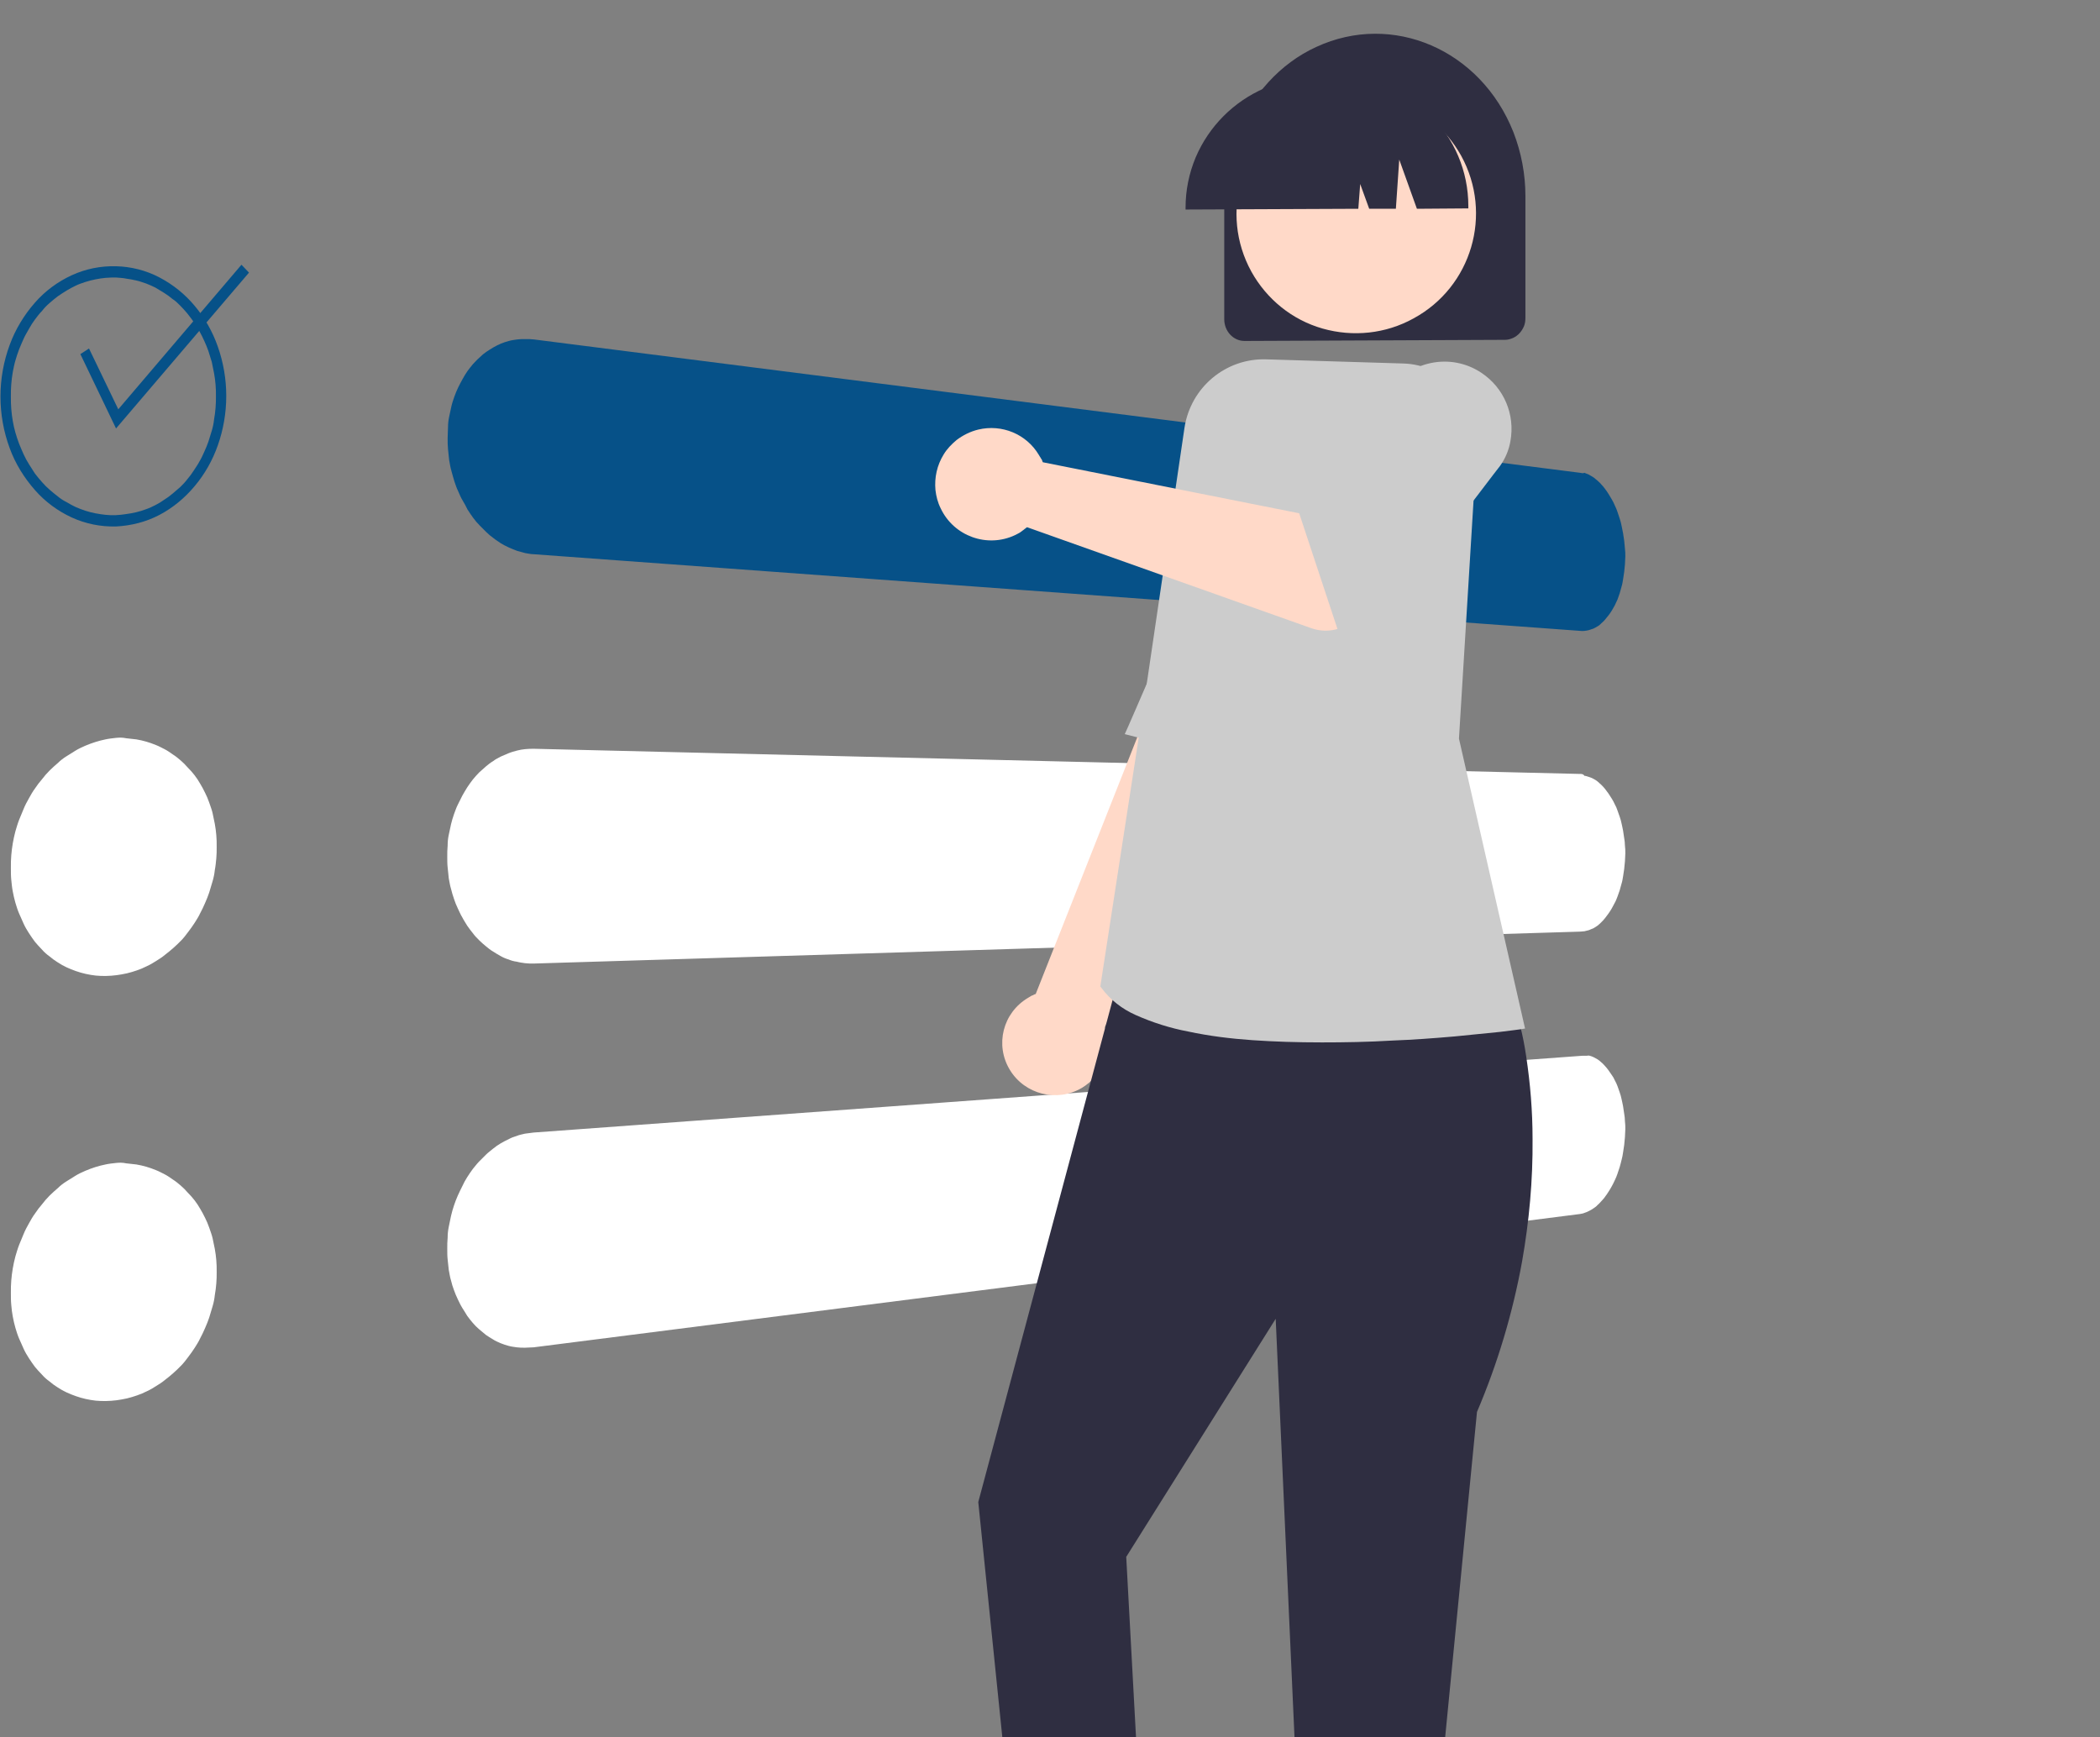
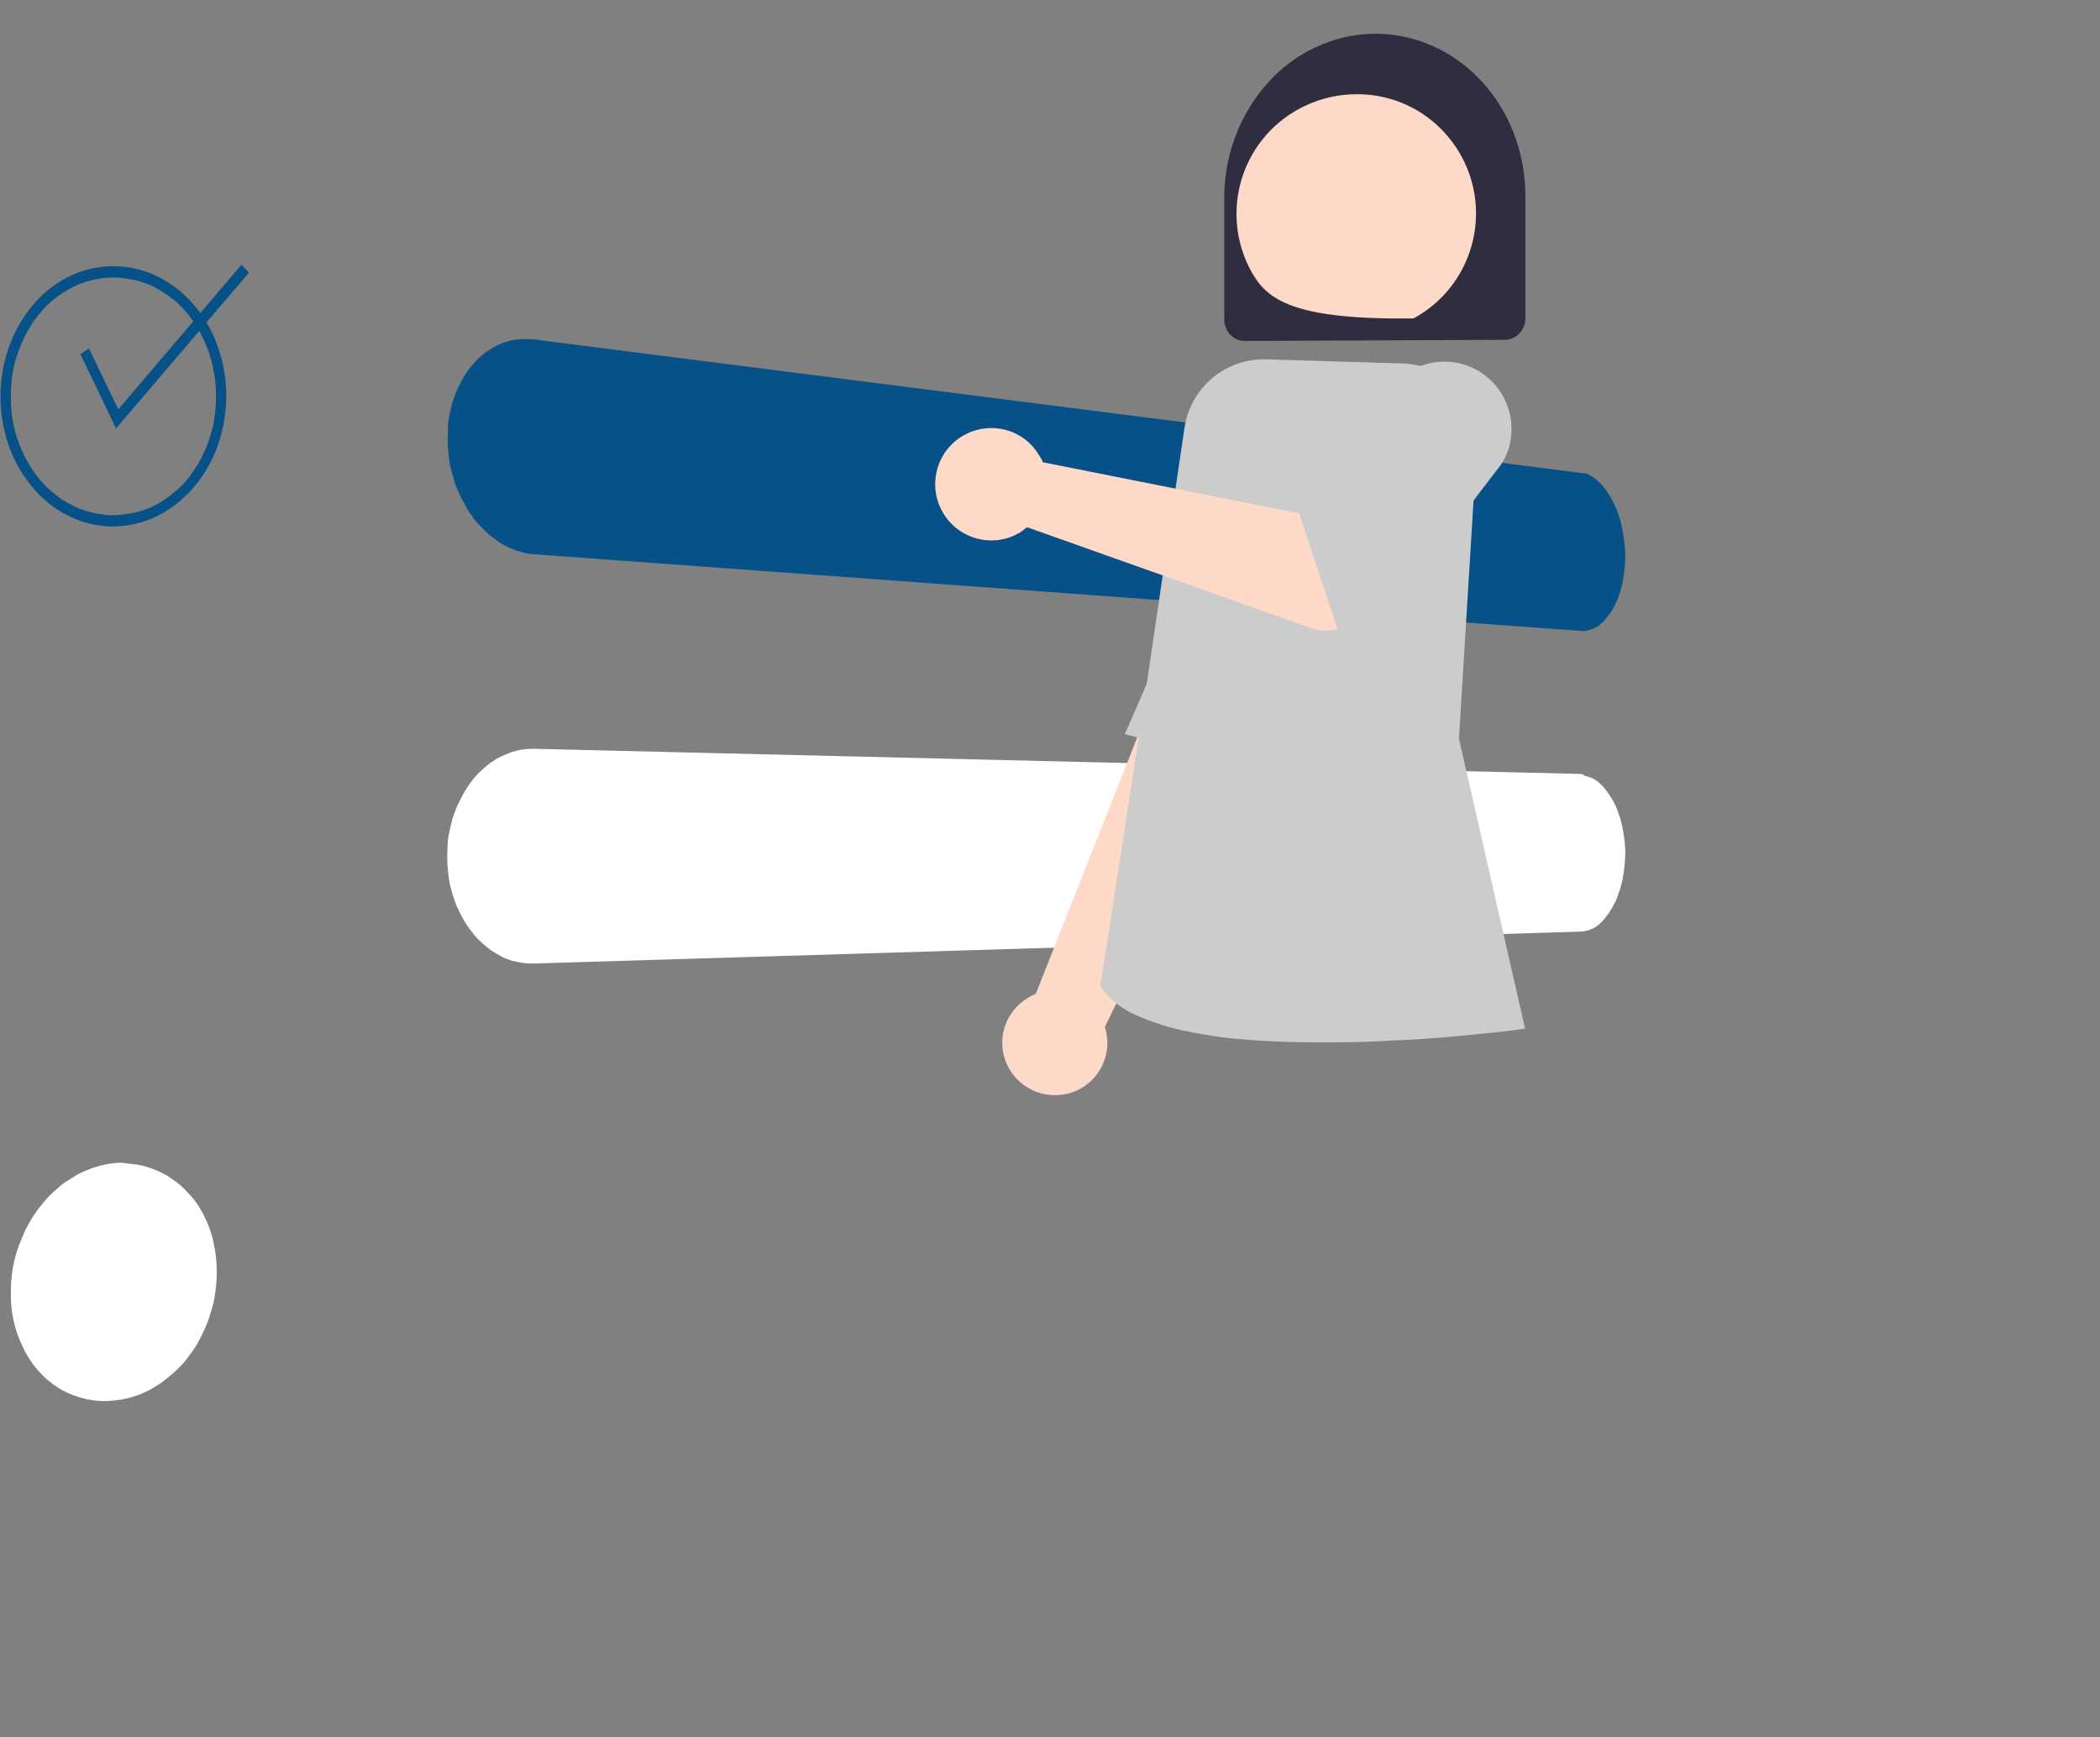
<svg xmlns="http://www.w3.org/2000/svg" width="110" height="91" viewBox="0 0 110 91" fill="none">
  <rect x="0" y="0" width="110" height="91" fill="#808080" stroke="none" />
  <g clip-path="url(#clip0_90_586)">
    <path d="M82.756 24.766L27.972 17.782C27.815 17.763 27.677 17.763 27.52 17.763C27.382 17.763 27.225 17.763 27.087 17.782C26.949 17.802 26.792 17.822 26.654 17.861C26.516 17.9 26.379 17.94 26.241 17.999C26.103 18.058 25.985 18.117 25.848 18.195C25.71 18.274 25.592 18.353 25.474 18.431C25.356 18.51 25.238 18.608 25.12 18.727C25.002 18.825 24.903 18.943 24.785 19.061C24.687 19.179 24.589 19.297 24.49 19.435C24.392 19.572 24.313 19.71 24.235 19.848C24.156 19.985 24.077 20.143 23.998 20.3C23.92 20.458 23.861 20.615 23.802 20.772C23.743 20.949 23.684 21.107 23.645 21.284C23.605 21.461 23.566 21.638 23.526 21.835C23.487 22.012 23.467 22.208 23.467 22.385C23.467 22.562 23.448 22.759 23.448 22.956C23.448 23.152 23.448 23.349 23.467 23.526C23.487 23.703 23.507 23.92 23.526 24.097C23.566 24.294 23.585 24.471 23.645 24.667C23.703 24.864 23.743 25.041 23.802 25.218C23.861 25.395 23.92 25.572 23.998 25.729C24.077 25.907 24.136 26.064 24.235 26.221C24.333 26.379 24.412 26.536 24.49 26.693C24.589 26.851 24.687 26.988 24.785 27.126C24.884 27.264 25.002 27.401 25.12 27.52C25.238 27.637 25.356 27.756 25.474 27.874C25.592 27.992 25.71 28.09 25.848 28.188C25.966 28.287 26.103 28.365 26.241 28.464C26.379 28.542 26.516 28.621 26.654 28.68C26.792 28.739 26.93 28.798 27.087 28.857C27.225 28.896 27.382 28.936 27.52 28.975C27.657 28.995 27.815 29.034 27.972 29.034L82.756 33.047C82.913 33.067 83.07 33.047 83.228 33.008C83.306 32.988 83.385 32.949 83.464 32.929C83.543 32.89 83.621 32.85 83.68 32.811C83.759 32.772 83.818 32.713 83.877 32.654C83.936 32.595 84.015 32.536 84.074 32.457C84.133 32.378 84.192 32.319 84.251 32.24C84.31 32.162 84.369 32.083 84.428 31.985C84.487 31.886 84.526 31.808 84.585 31.709C84.624 31.611 84.683 31.513 84.723 31.414C84.762 31.316 84.802 31.198 84.841 31.08C84.88 30.962 84.9 30.844 84.939 30.726C84.978 30.608 84.998 30.47 85.018 30.352C85.037 30.234 85.057 30.096 85.077 29.959C85.097 29.821 85.097 29.703 85.116 29.565C85.116 29.428 85.136 29.29 85.136 29.152C85.136 29.015 85.136 28.877 85.116 28.739C85.097 28.601 85.097 28.464 85.077 28.326C85.057 28.188 85.037 28.051 85.018 27.933C84.998 27.795 84.959 27.677 84.939 27.539C84.919 27.421 84.88 27.283 84.841 27.165C84.802 27.047 84.762 26.929 84.723 26.811C84.683 26.693 84.644 26.595 84.585 26.477C84.546 26.379 84.487 26.261 84.428 26.162C84.369 26.064 84.31 25.965 84.251 25.867C84.192 25.769 84.133 25.69 84.074 25.611C84.015 25.533 83.956 25.454 83.877 25.375C83.818 25.297 83.739 25.238 83.68 25.179C83.602 25.12 83.543 25.061 83.464 25.002C83.385 24.962 83.306 24.903 83.228 24.864C83.149 24.825 83.07 24.805 82.992 24.766C82.933 24.805 82.854 24.785 82.756 24.766Z" fill="#065188" />
    <path d="M82.756 40.542L27.952 39.224C27.657 39.224 27.362 39.243 27.067 39.322C26.93 39.361 26.772 39.401 26.634 39.46C26.497 39.519 26.359 39.578 26.221 39.637C26.084 39.715 25.946 39.775 25.828 39.873C25.69 39.952 25.572 40.05 25.454 40.148C25.336 40.247 25.218 40.365 25.1 40.463C24.982 40.581 24.884 40.699 24.766 40.837C24.667 40.974 24.569 41.093 24.471 41.25C24.372 41.407 24.294 41.545 24.215 41.683C24.136 41.84 24.058 41.997 23.979 42.155C23.9 42.312 23.841 42.489 23.782 42.647C23.723 42.824 23.664 43.001 23.625 43.178C23.585 43.355 23.546 43.551 23.507 43.728C23.467 43.905 23.448 44.102 23.448 44.299C23.428 44.496 23.428 44.673 23.428 44.869C23.428 45.066 23.428 45.263 23.448 45.44C23.467 45.636 23.487 45.813 23.507 46.01C23.546 46.187 23.566 46.384 23.625 46.561C23.664 46.738 23.723 46.915 23.782 47.092C23.841 47.269 23.9 47.426 23.979 47.584C24.058 47.741 24.117 47.899 24.215 48.056C24.294 48.213 24.392 48.351 24.471 48.489C24.569 48.627 24.667 48.764 24.766 48.882C24.864 49.02 24.982 49.138 25.1 49.256C25.218 49.374 25.336 49.472 25.454 49.571C25.572 49.669 25.69 49.767 25.828 49.846C25.946 49.925 26.084 50.003 26.221 50.082C26.359 50.161 26.497 50.22 26.634 50.259C26.772 50.318 26.91 50.358 27.067 50.377C27.205 50.416 27.362 50.436 27.5 50.456C27.657 50.475 27.795 50.475 27.952 50.475L82.756 48.803C82.834 48.803 82.913 48.784 82.992 48.784C83.07 48.764 83.149 48.745 83.228 48.725C83.306 48.685 83.385 48.666 83.464 48.627C83.543 48.587 83.621 48.528 83.68 48.489C83.759 48.43 83.818 48.371 83.877 48.312C83.936 48.253 84.015 48.174 84.074 48.095C84.133 48.017 84.192 47.938 84.251 47.859C84.31 47.781 84.369 47.682 84.428 47.584C84.487 47.486 84.526 47.387 84.585 47.289C84.644 47.191 84.683 47.072 84.723 46.974C84.762 46.856 84.802 46.758 84.841 46.64C84.88 46.522 84.9 46.404 84.939 46.286C84.978 46.168 84.998 46.03 85.018 45.912C85.037 45.774 85.057 45.656 85.077 45.519C85.097 45.381 85.097 45.243 85.116 45.125C85.116 44.987 85.136 44.85 85.136 44.712C85.136 44.574 85.136 44.437 85.116 44.299C85.116 44.161 85.097 44.023 85.077 43.905C85.057 43.768 85.037 43.65 85.018 43.512C84.998 43.374 84.959 43.256 84.939 43.138C84.919 43.02 84.88 42.902 84.841 42.784C84.802 42.666 84.762 42.548 84.723 42.45C84.683 42.332 84.644 42.233 84.585 42.135C84.546 42.037 84.487 41.938 84.428 41.84C84.369 41.742 84.31 41.663 84.251 41.565C84.192 41.486 84.133 41.407 84.074 41.328C84.015 41.25 83.956 41.191 83.877 41.112C83.818 41.053 83.739 40.994 83.68 40.935C83.602 40.876 83.543 40.837 83.464 40.797C83.385 40.758 83.306 40.719 83.228 40.699C83.149 40.679 83.07 40.64 82.992 40.64C82.933 40.542 82.854 40.542 82.756 40.542Z" fill="white" />
-     <path d="M82.756 55.315L27.952 59.328C27.795 59.347 27.657 59.367 27.5 59.386C27.343 59.426 27.205 59.446 27.067 59.505C26.93 59.544 26.772 59.603 26.634 59.681C26.497 59.741 26.359 59.819 26.221 59.898C26.084 59.977 25.946 60.075 25.828 60.173C25.71 60.272 25.572 60.37 25.454 60.488C25.336 60.606 25.218 60.724 25.1 60.842C24.982 60.96 24.884 61.098 24.766 61.236C24.667 61.373 24.569 61.511 24.471 61.668C24.372 61.826 24.294 61.963 24.215 62.14C24.136 62.298 24.058 62.455 23.979 62.632C23.9 62.809 23.841 62.967 23.782 63.144C23.723 63.321 23.664 63.517 23.625 63.694C23.585 63.871 23.546 64.068 23.507 64.265C23.467 64.462 23.448 64.639 23.448 64.835C23.428 65.032 23.428 65.229 23.428 65.406C23.428 65.603 23.428 65.799 23.448 65.976C23.467 66.153 23.487 66.35 23.507 66.527C23.546 66.704 23.566 66.901 23.625 67.078C23.664 67.255 23.723 67.432 23.782 67.589C23.841 67.747 23.9 67.904 23.979 68.061C24.058 68.219 24.117 68.356 24.215 68.514C24.313 68.671 24.392 68.789 24.471 68.927C24.569 69.065 24.667 69.183 24.766 69.301C24.864 69.419 24.982 69.537 25.1 69.635C25.218 69.733 25.336 69.832 25.454 69.93C25.572 70.009 25.69 70.088 25.828 70.166C25.946 70.245 26.084 70.304 26.221 70.363C26.359 70.422 26.497 70.461 26.634 70.501C26.772 70.54 26.93 70.56 27.067 70.579C27.205 70.599 27.362 70.599 27.5 70.599C27.657 70.599 27.795 70.579 27.952 70.579L82.756 63.596C82.834 63.576 82.913 63.576 82.992 63.537C83.07 63.517 83.149 63.478 83.228 63.439C83.306 63.399 83.385 63.36 83.464 63.301C83.543 63.242 83.621 63.203 83.68 63.124C83.759 63.065 83.818 62.986 83.877 62.927C83.936 62.849 84.015 62.79 84.074 62.691C84.133 62.612 84.192 62.534 84.251 62.435C84.31 62.337 84.369 62.258 84.428 62.14C84.487 62.042 84.526 61.944 84.585 61.826C84.644 61.708 84.683 61.609 84.723 61.491C84.762 61.373 84.802 61.255 84.841 61.137C84.88 61.019 84.9 60.901 84.939 60.763C84.978 60.626 84.998 60.508 85.018 60.37C85.037 60.232 85.057 60.114 85.077 59.977C85.097 59.839 85.097 59.701 85.116 59.563C85.116 59.426 85.136 59.288 85.136 59.15C85.136 59.013 85.136 58.875 85.116 58.737C85.116 58.6 85.097 58.462 85.077 58.344C85.057 58.206 85.037 58.088 85.018 57.95C84.998 57.813 84.959 57.695 84.939 57.577C84.919 57.459 84.88 57.341 84.841 57.223C84.802 57.105 84.762 57.006 84.723 56.888C84.683 56.79 84.644 56.692 84.585 56.593C84.546 56.495 84.487 56.397 84.428 56.318C84.369 56.239 84.31 56.141 84.251 56.062C84.192 55.983 84.133 55.905 84.074 55.846C84.015 55.787 83.956 55.708 83.877 55.649C83.818 55.59 83.739 55.531 83.68 55.492C83.602 55.452 83.543 55.413 83.464 55.374C83.385 55.334 83.306 55.315 83.228 55.295C83.09 55.315 82.933 55.295 82.756 55.315Z" fill="white" />
    <path d="M52.895 56.042C53.682 57.341 55.374 57.754 56.672 56.987C57.754 56.337 58.265 55.02 57.872 53.8L68.494 31.985L63.419 28.896L54.252 52.069C54.213 52.089 54.174 52.089 54.154 52.108C54.115 52.128 54.095 52.148 54.056 52.148C54.016 52.167 53.997 52.187 53.957 52.207C53.918 52.226 53.898 52.246 53.859 52.266C52.521 53.052 52.108 54.744 52.895 56.042Z" fill="#FFD9C8" />
    <path d="M66.468 40.384L58.915 38.457C58.915 38.457 59.17 37.906 59.564 36.981C59.957 36.057 60.528 34.778 61.157 33.303C61.786 31.828 62.475 30.214 63.163 28.601C63.852 26.988 64.501 25.395 65.072 24.018C65.642 22.641 66.272 21.815 66.901 21.343C67.432 20.949 68.101 20.772 68.75 20.851C69.261 20.93 69.753 21.107 70.186 21.402C70.383 21.52 70.579 21.677 70.757 21.835L72.507 25.021L66.468 40.384Z" fill="#CCCCCC" />
-     <path d="M6.078 38.653C5.901 38.673 5.705 38.693 5.528 38.732C5.35 38.771 5.173 38.811 4.996 38.87C4.819 38.929 4.642 38.988 4.465 39.066C4.288 39.145 4.111 39.224 3.954 39.322C3.796 39.42 3.639 39.519 3.482 39.617C3.324 39.715 3.167 39.834 3.029 39.971C2.892 40.089 2.734 40.227 2.597 40.365C2.459 40.502 2.321 40.66 2.203 40.817C2.065 40.974 1.947 41.132 1.829 41.309C1.711 41.466 1.613 41.643 1.515 41.82C1.416 41.997 1.318 42.174 1.239 42.371C1.161 42.568 1.082 42.745 1.003 42.942C0.925 43.138 0.865 43.355 0.806 43.551C0.747 43.768 0.708 43.965 0.669 44.181C0.629 44.397 0.61 44.594 0.59 44.81C0.57 45.027 0.57 45.243 0.57 45.459C0.57 45.676 0.57 45.892 0.59 46.089C0.61 46.286 0.629 46.502 0.669 46.699C0.708 46.895 0.747 47.092 0.806 47.289C0.865 47.486 0.925 47.682 1.003 47.859C1.082 48.036 1.161 48.213 1.239 48.39C1.318 48.568 1.416 48.725 1.515 48.882C1.613 49.04 1.731 49.197 1.829 49.335C1.947 49.472 2.065 49.61 2.203 49.748C2.321 49.885 2.459 50.003 2.597 50.102C2.734 50.22 2.872 50.318 3.029 50.416C3.324 50.613 3.639 50.751 3.974 50.869C4.308 50.987 4.662 51.066 5.016 51.105C5.193 51.125 5.37 51.125 5.547 51.125C5.724 51.125 5.921 51.105 6.098 51.085C6.275 51.066 6.452 51.026 6.649 50.987C6.826 50.948 7.003 50.889 7.18 50.83C7.357 50.771 7.534 50.692 7.691 50.613C7.868 50.535 8.026 50.436 8.183 50.338C8.34 50.239 8.498 50.141 8.636 50.023C8.793 49.905 8.931 49.787 9.068 49.669C9.206 49.551 9.344 49.413 9.481 49.276C9.619 49.138 9.737 48.981 9.855 48.823C9.973 48.666 10.091 48.508 10.19 48.351C10.288 48.194 10.406 48.017 10.485 47.84C10.583 47.663 10.662 47.486 10.74 47.309C10.819 47.132 10.898 46.935 10.957 46.758C11.016 46.561 11.075 46.364 11.134 46.168C11.193 45.971 11.232 45.774 11.252 45.578C11.291 45.381 11.311 45.164 11.33 44.968C11.35 44.771 11.35 44.555 11.35 44.358C11.35 44.161 11.35 43.945 11.33 43.748C11.311 43.551 11.291 43.355 11.252 43.158C11.212 42.961 11.173 42.764 11.134 42.587C11.094 42.41 11.016 42.214 10.957 42.037C10.898 41.86 10.819 41.683 10.74 41.525C10.662 41.368 10.583 41.211 10.485 41.053C10.308 40.738 10.091 40.463 9.835 40.207C9.717 40.07 9.599 39.952 9.462 39.834C9.324 39.715 9.206 39.617 9.049 39.519C8.911 39.42 8.773 39.322 8.616 39.243C8.458 39.165 8.321 39.086 8.163 39.027C7.829 38.889 7.495 38.791 7.141 38.732C6.963 38.712 6.786 38.693 6.609 38.673C6.432 38.634 6.255 38.634 6.078 38.653Z" fill="white" />
    <path d="M6.078 60.921C5.901 60.941 5.705 60.96 5.528 61C5.35 61.039 5.173 61.078 4.996 61.137C4.819 61.196 4.642 61.255 4.465 61.334C4.288 61.413 4.111 61.491 3.954 61.59C3.796 61.688 3.639 61.786 3.482 61.885C3.324 61.983 3.167 62.101 3.029 62.239C2.892 62.357 2.734 62.495 2.597 62.632C2.459 62.77 2.321 62.927 2.203 63.085C2.065 63.242 1.947 63.399 1.829 63.577C1.711 63.734 1.613 63.911 1.515 64.088C1.416 64.265 1.318 64.442 1.239 64.639C1.161 64.835 1.082 65.012 1.003 65.209C0.925 65.406 0.865 65.622 0.806 65.819C0.747 66.035 0.708 66.232 0.669 66.448C0.629 66.665 0.61 66.862 0.59 67.078C0.57 67.294 0.57 67.511 0.57 67.727C0.57 67.943 0.57 68.16 0.59 68.356C0.61 68.573 0.629 68.77 0.669 68.966C0.708 69.163 0.747 69.36 0.806 69.556C0.865 69.753 0.925 69.95 1.003 70.127C1.082 70.304 1.161 70.481 1.239 70.658C1.318 70.835 1.416 70.992 1.515 71.15C1.613 71.307 1.731 71.465 1.829 71.602C1.947 71.74 2.065 71.878 2.203 72.015C2.321 72.153 2.459 72.271 2.597 72.369C2.734 72.487 2.872 72.586 3.029 72.684C3.324 72.881 3.639 73.019 3.974 73.136C4.308 73.255 4.662 73.333 5.016 73.373C5.193 73.392 5.37 73.392 5.547 73.392C5.724 73.392 5.921 73.373 6.098 73.353C6.275 73.333 6.452 73.294 6.649 73.255C6.826 73.215 7.003 73.156 7.18 73.097C7.357 73.038 7.534 72.96 7.691 72.881C7.868 72.802 8.026 72.704 8.183 72.605C8.34 72.507 8.498 72.409 8.636 72.291C8.793 72.173 8.931 72.055 9.068 71.937C9.206 71.819 9.344 71.681 9.481 71.543C9.619 71.406 9.737 71.248 9.855 71.091C9.973 70.933 10.091 70.776 10.19 70.619C10.288 70.461 10.406 70.284 10.485 70.107C10.583 69.93 10.662 69.753 10.74 69.576C10.819 69.399 10.898 69.202 10.957 69.025C11.016 68.829 11.075 68.632 11.134 68.435C11.193 68.239 11.232 68.042 11.252 67.845C11.291 67.648 11.311 67.432 11.33 67.235C11.35 67.038 11.35 66.822 11.35 66.626C11.35 66.429 11.35 66.212 11.33 66.016C11.311 65.819 11.291 65.622 11.252 65.425C11.212 65.229 11.173 65.032 11.134 64.855C11.094 64.678 11.016 64.481 10.957 64.304C10.898 64.127 10.819 63.95 10.74 63.793C10.662 63.636 10.583 63.478 10.485 63.321C10.308 63.006 10.091 62.731 9.835 62.475C9.717 62.337 9.599 62.219 9.462 62.101C9.324 61.983 9.206 61.885 9.049 61.786C8.911 61.688 8.773 61.59 8.616 61.511C8.458 61.432 8.321 61.354 8.163 61.295C7.829 61.157 7.495 61.059 7.141 61C6.963 60.98 6.786 60.96 6.609 60.941C6.432 60.901 6.255 60.901 6.078 60.921Z" fill="white" />
    <path d="M6.078 14.537C5.901 14.537 5.724 14.537 5.528 14.556C5.351 14.576 5.173 14.596 4.996 14.635C4.819 14.674 4.642 14.714 4.465 14.773C4.288 14.832 4.111 14.891 3.954 14.97C3.796 15.048 3.639 15.127 3.482 15.225C3.324 15.324 3.167 15.422 3.029 15.52C2.872 15.638 2.734 15.756 2.597 15.874C2.459 15.992 2.321 16.13 2.203 16.287C2.065 16.425 1.947 16.582 1.829 16.74C1.711 16.897 1.613 17.055 1.515 17.232C1.416 17.409 1.318 17.566 1.239 17.743C1.161 17.92 1.082 18.097 1.003 18.294C0.925 18.491 0.866 18.687 0.807 18.884C0.748 19.081 0.708 19.297 0.669 19.494C0.629 19.71 0.61 19.907 0.59 20.123C0.57 20.34 0.57 20.556 0.57 20.772C0.57 20.989 0.57 21.205 0.59 21.422C0.61 21.638 0.629 21.835 0.669 22.051C0.708 22.267 0.748 22.464 0.807 22.661C0.866 22.858 0.925 23.054 1.003 23.251C1.082 23.448 1.161 23.625 1.239 23.802C1.318 23.979 1.416 24.156 1.515 24.313C1.613 24.471 1.731 24.648 1.829 24.805C1.947 24.962 2.065 25.1 2.203 25.257C2.341 25.415 2.459 25.533 2.597 25.651C2.734 25.769 2.872 25.887 3.029 26.005C3.167 26.123 3.324 26.221 3.482 26.3C3.639 26.398 3.796 26.477 3.954 26.556C4.131 26.634 4.288 26.693 4.465 26.752C4.819 26.87 5.173 26.929 5.528 26.969C5.882 27.008 6.255 26.988 6.609 26.929C6.786 26.91 6.964 26.87 7.141 26.831C7.318 26.792 7.495 26.733 7.652 26.674C7.829 26.615 7.986 26.536 8.144 26.457C8.301 26.379 8.459 26.28 8.596 26.182C8.754 26.084 8.891 25.985 9.029 25.867C9.167 25.749 9.304 25.631 9.442 25.513C9.58 25.375 9.698 25.257 9.816 25.1C9.934 24.962 10.052 24.805 10.15 24.648C10.249 24.49 10.367 24.333 10.445 24.175C10.544 24.018 10.622 23.841 10.701 23.664C10.78 23.487 10.858 23.31 10.917 23.133C10.976 22.936 11.035 22.759 11.094 22.562C11.153 22.366 11.193 22.169 11.213 21.972C11.252 21.776 11.271 21.579 11.291 21.363C11.311 21.146 11.311 20.949 11.311 20.753C11.311 20.556 11.311 20.34 11.291 20.143C11.271 19.946 11.252 19.75 11.213 19.553C11.173 19.356 11.134 19.159 11.094 18.963C11.035 18.766 10.976 18.569 10.917 18.392C10.858 18.215 10.78 18.038 10.701 17.861C10.622 17.684 10.544 17.527 10.445 17.35C10.347 17.192 10.249 17.035 10.15 16.878C10.052 16.72 9.934 16.582 9.816 16.425C9.698 16.287 9.58 16.15 9.442 16.012C9.304 15.874 9.186 15.756 9.029 15.658C8.891 15.54 8.754 15.442 8.596 15.343C8.439 15.245 8.301 15.166 8.144 15.068C7.986 14.989 7.809 14.911 7.652 14.851C7.475 14.792 7.318 14.733 7.141 14.694C6.964 14.655 6.786 14.615 6.609 14.596C6.432 14.556 6.255 14.556 6.078 14.537ZM6.078 13.947C6.865 13.966 7.652 14.163 8.36 14.537C9.068 14.911 9.678 15.402 10.19 16.012C10.721 16.642 11.134 17.369 11.409 18.156C11.999 19.828 11.999 21.658 11.409 23.33C11.134 24.116 10.721 24.844 10.19 25.474C9.678 26.084 9.068 26.595 8.36 26.969C7.652 27.343 6.865 27.539 6.078 27.579C5.272 27.598 4.485 27.441 3.757 27.107C3.029 26.772 2.361 26.28 1.829 25.671C1.259 25.021 0.807 24.294 0.511 23.487C-0.138 21.736 -0.138 19.808 0.511 18.058C0.807 17.251 1.259 16.504 1.829 15.855C2.361 15.245 3.029 14.753 3.757 14.419C4.485 14.084 5.272 13.927 6.078 13.947Z" fill="#065188" />
    <path d="M6.078 22.445L4.21 18.55L4.662 18.255L6.196 21.441L12.648 13.868L13.042 14.281L6.078 22.445Z" fill="#065188" />
-     <path d="M58.974 49.787L51.243 78.684L54.075 106.38L60.35 106.557L58.993 81.556L66.822 69.084L68.514 106.735L74.199 106.341L77.366 73.963C78.448 71.425 79.235 68.789 79.726 66.094C80.1 63.97 80.297 61.826 80.277 59.662C80.277 58.206 80.159 56.77 79.943 55.334C79.864 54.803 79.766 54.272 79.628 53.741L77.327 51.4L58.974 49.787Z" fill="#2F2E41" />
    <path d="M69.242 54.606C67.944 54.606 66.724 54.567 65.603 54.489C64.462 54.41 63.34 54.272 62.239 54.036C61.295 53.859 60.37 53.564 59.485 53.17C58.777 52.856 58.167 52.384 57.695 51.754L57.636 51.675L59.76 37.906L62.042 22.425C62.357 20.3 64.206 18.746 66.35 18.825L73.491 19.041C75.694 19.1 77.445 20.95 77.366 23.172C77.366 23.212 77.366 23.251 77.366 23.29L76.422 38.693L79.884 53.879L79.648 53.918C79.549 53.938 79.176 53.977 78.566 54.056C77.779 54.134 76.992 54.213 76.205 54.292C75.084 54.39 74.002 54.469 72.96 54.508C71.661 54.587 70.402 54.606 69.242 54.606Z" fill="#CCCCCC" />
    <path d="M65.189 17.861C64.599 17.861 64.127 17.35 64.127 16.72V10.347C64.127 9.206 64.344 8.085 64.757 7.022C65.563 4.977 67.058 3.324 68.947 2.459C72.94 0.61 77.563 2.596 79.274 6.924C79.687 7.986 79.903 9.127 79.903 10.268V16.642C79.903 16.799 79.884 16.956 79.825 17.094C79.707 17.369 79.51 17.586 79.254 17.704C79.117 17.763 78.979 17.802 78.841 17.802L65.189 17.861Z" fill="#2F2E41" />
-     <path d="M76.54 8.163C78.212 11.212 77.091 15.028 74.041 16.681C72.586 17.487 70.874 17.664 69.281 17.212C67.688 16.76 66.35 15.678 65.544 14.222C63.872 11.173 64.993 7.357 68.042 5.705C69.498 4.918 71.209 4.721 72.802 5.173C74.396 5.626 75.733 6.708 76.54 8.163Z" fill="#FFD9C8" />
-     <path d="M62.101 10.878C62.101 9.973 62.278 9.088 62.632 8.242C63.321 6.629 64.599 5.331 66.232 4.623C67.058 4.268 67.963 4.072 68.868 4.072H70.147C70.166 4.072 70.166 4.072 70.186 4.072C73.904 4.072 76.913 7.081 76.913 10.799V10.917L74.219 10.937L73.294 8.36L73.117 10.937H71.72L71.248 9.639L71.15 10.937L62.101 10.976V10.878Z" fill="#2F2E41" />
+     <path d="M76.54 8.163C78.212 11.212 77.091 15.028 74.041 16.681C67.688 16.76 66.35 15.678 65.544 14.222C63.872 11.173 64.993 7.357 68.042 5.705C69.498 4.918 71.209 4.721 72.802 5.173C74.396 5.626 75.733 6.708 76.54 8.163Z" fill="#FFD9C8" />
    <path d="M51.243 22.503C50.83 22.602 50.436 22.799 50.102 23.054C49.846 23.271 49.61 23.507 49.433 23.802C49.079 24.372 48.941 25.021 49 25.67C49.04 26.005 49.118 26.32 49.276 26.634C49.964 28.09 51.715 28.719 53.171 28.031C53.269 27.972 53.387 27.933 53.485 27.854C53.505 27.834 53.544 27.815 53.564 27.795C53.584 27.775 53.623 27.756 53.643 27.736C53.662 27.716 53.682 27.697 53.721 27.677C53.741 27.657 53.761 27.637 53.8 27.618L68.691 32.909C69.635 33.244 70.678 32.909 71.268 32.103L74.789 27.224L70.501 24.392L68.258 26.929L54.626 24.215C54.607 24.175 54.587 24.136 54.587 24.116C54.587 24.097 54.547 24.038 54.528 24.018C54.508 23.979 54.489 23.939 54.469 23.92C54.449 23.88 54.429 23.861 54.41 23.821C53.761 22.739 52.482 22.208 51.243 22.503Z" fill="#FFD9C8" />
    <path d="M68.494 25.336C68.947 24.785 69.556 24.058 70.186 23.349C70.816 22.641 71.465 21.933 71.937 21.402C72.409 20.871 72.743 20.517 72.743 20.517C73.805 18.904 75.989 18.451 77.602 19.533C78.782 20.32 79.372 21.717 79.117 23.113C79.038 23.566 78.861 23.998 78.585 24.392C78.585 24.392 78.094 25.021 77.366 25.985C76.638 26.949 75.654 28.188 74.671 29.447C73.687 30.706 72.684 31.946 71.917 32.87C71.15 33.795 70.599 34.385 70.52 34.345L67.865 26.32C67.786 26.28 68.061 25.887 68.494 25.336Z" fill="#CCCCCC" />
  </g>
  <defs>
    <clipPath id="clip0_90_586">
      <rect width="110" height="114.583" fill="white" />
    </clipPath>
  </defs>
</svg>